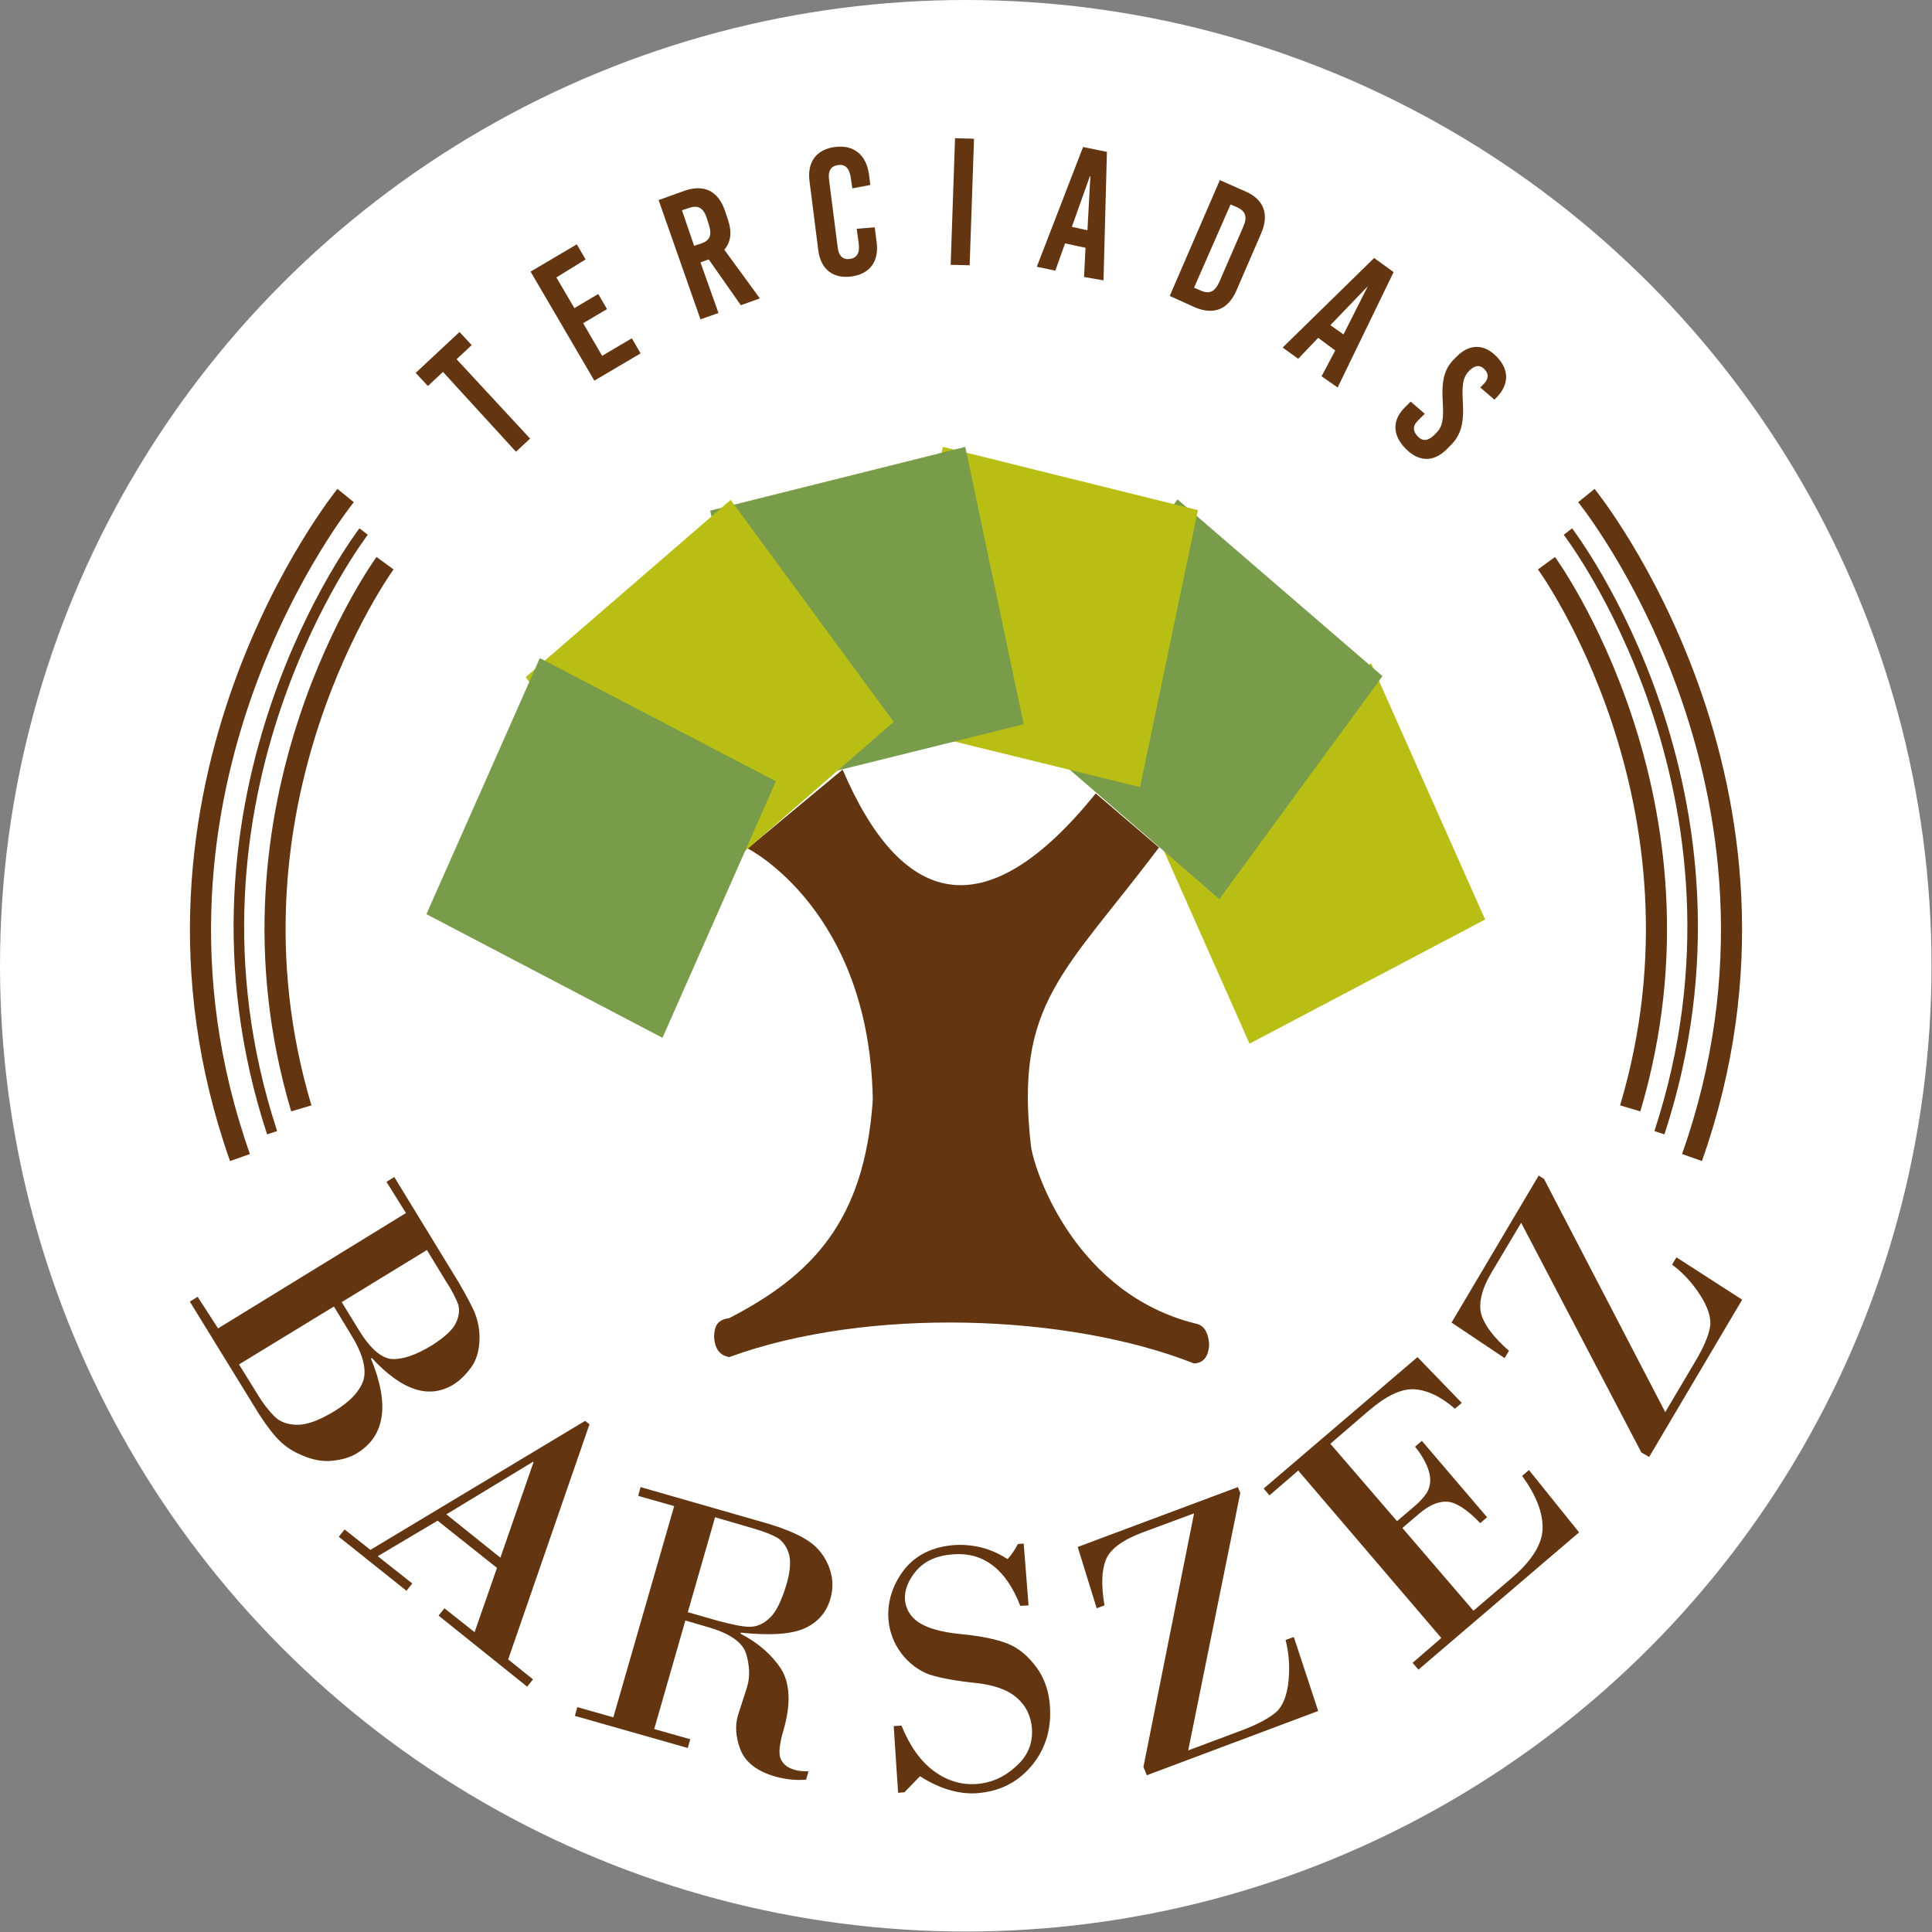
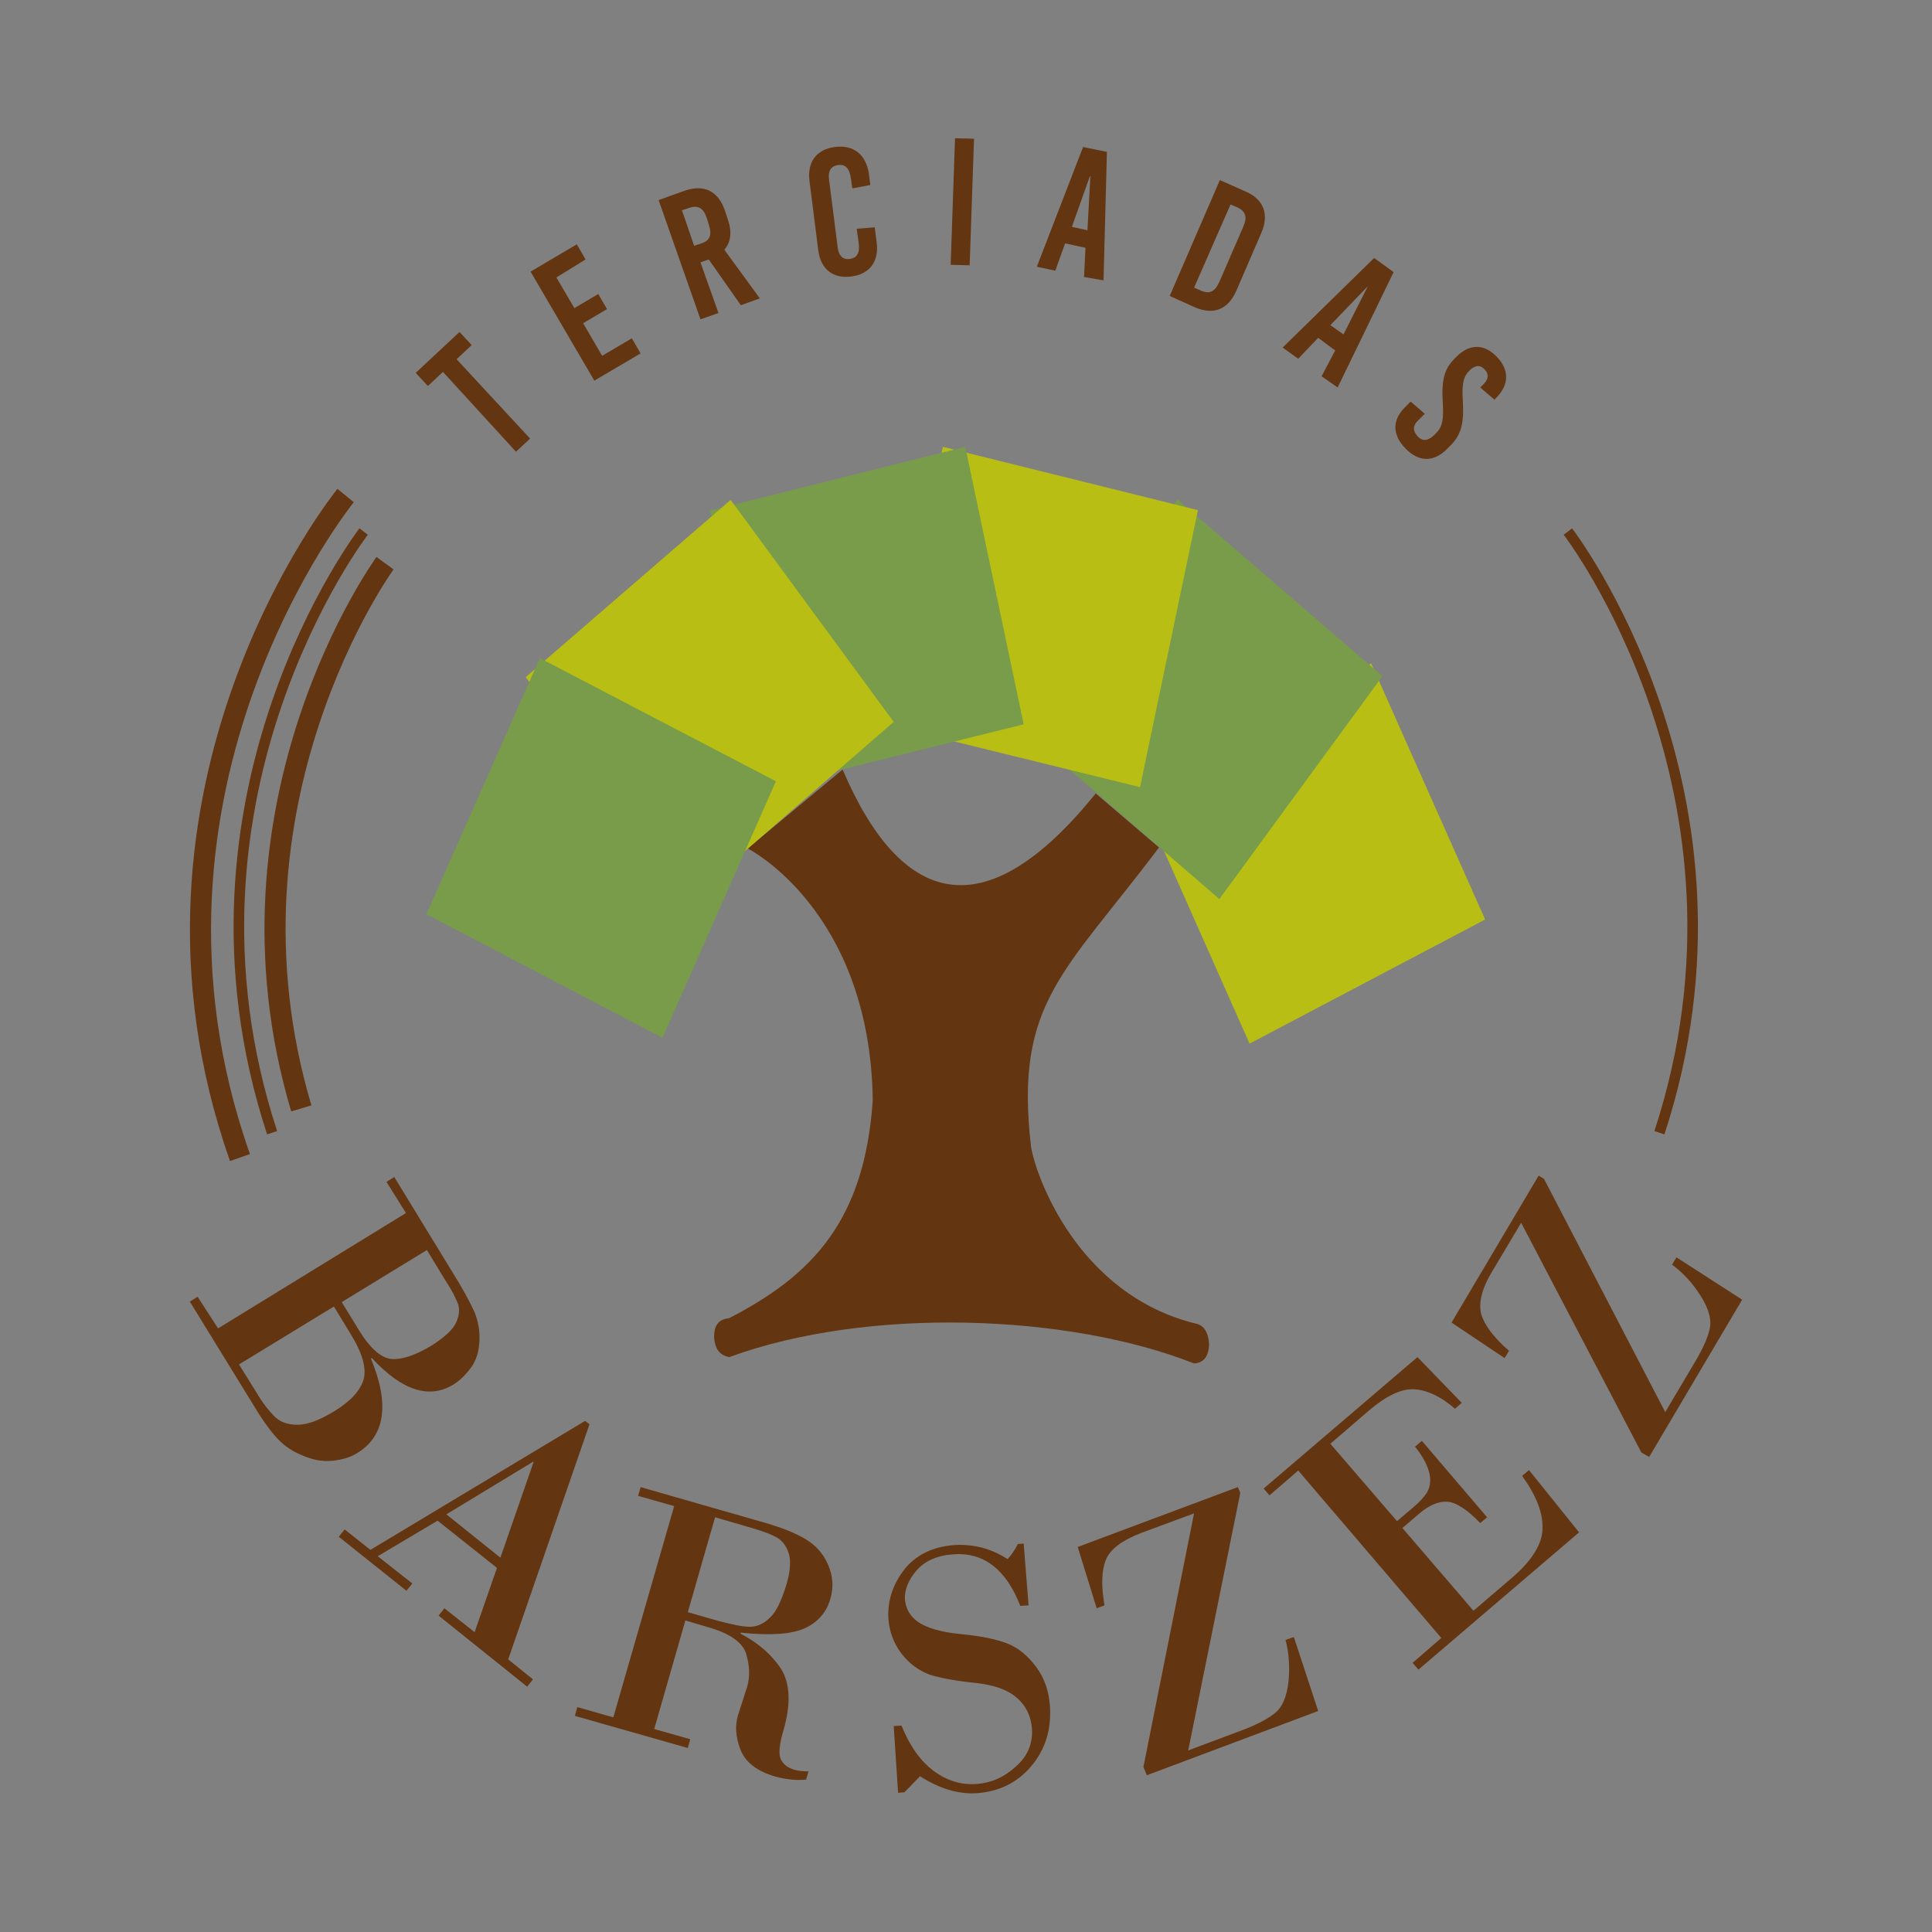
<svg xmlns="http://www.w3.org/2000/svg" version="1.1" id="Capa_1" x="0px" y="0px" viewBox="0 0 396.9 396.9" style="enable-background:new 0 0 396.9 396.9;" xml:space="preserve">
  <rect x="0" y="0" width="396.9" height="396.9" fill="#808080" stroke="none" />
  <style type="text/css">
	.st0{fill:#FFFFFF;}
	.st1{fill:none;stroke:#633510;stroke-width:2.167;stroke-miterlimit:10;}
	.st2{fill:none;stroke:#633510;stroke-width:4.334;stroke-miterlimit:10;}
	.st3{fill:#633510;}
	.st4{fill:#B8BE14;}
	.st5{fill:#789C4A;}
</style>
-   <circle class="st0" cx="198.4" cy="198.4" r="198.4" />
  <g>
    <path class="st1" d="M322.1,109.2c0,0,41.6,54,18.8,123.5" />
-     <path class="st2" d="M317.7,115.7c0,0,35.9,49.2,17.2,112" />
-     <path class="st2" d="M325.9,101.8c0,0,48.6,59.8,21.7,136" />
    <path class="st1" d="M74.7,109.2c0,0-41.6,54-18.8,123.5" />
    <path class="st2" d="M79.1,115.7c0,0-35.9,49.2-17.2,112" />
    <path class="st2" d="M71,101.8c0,0-48.6,59.8-21.7,136" />
    <path class="st3" d="M307.5,73.3c-2.6-2.7-5.6-2.7-8.2-0.1l-0.4,0.4c-2.2,2.1-2.8,4.5-2.5,9.2c0.2,3.4-0.1,4.9-1.3,6.1l-0.6,0.6   c-1.2,1.1-2.3,1.2-3.3,0.1c-1-1.1-1-2.2,0.2-3.3l1.3-1.3l-2.9-2.5l-1.2,1.2c-2.6,2.6-2.6,5.6,0.1,8.4c2.7,2.8,5.7,2.9,8.4,0.3   l0.9-0.9c2.2-2.2,2.8-4.6,2.5-9.4c-0.2-3.4,0.2-4.8,1.3-5.9l0.2-0.2c1.1-1,2.1-1.1,3-0.1c0.9,0.9,0.8,2-0.2,3l-0.7,0.7l2.9,2.5   l0.5-0.5C310,79,310.1,76,307.5,73.3 M281,58.8L281,58.8l-5,9.9l-2.7-1.9L281,58.8z M274.8,79.6l11.5-23.7l-4-2.9l-18.8,18.4   l3.2,2.3l4.1-4.3l3.5,2.6l-2.8,5.3L274.8,79.6z M252.8,42l1.4,0.6c1.7,0.8,2.1,2,1.2,4l-4.9,11.3c-0.9,2-2,2.6-3.8,1.8l-1.4-0.6   L252.8,42z M250.6,37l-10.3,23.8l5.1,2.3c3.9,1.7,6.9,0.5,8.6-3.4l5.1-11.8c1.7-3.9,0.5-7-3.3-8.6L250.6,37z M223.9,36.2l0.1,0   l-0.6,11.1l-3.2-0.7L223.9,36.2z M226.7,57.6l0.7-26.4l-4.9-1l-9.5,24.6l3.8,0.8l2-5.6l4.2,0.9l-0.3,6L226.7,57.6z M199.2,54.5   l0.9-26l-3.9-0.1l-0.9,26L199.2,54.5z M171.5,30.2c-3.8,0.5-5.7,3.1-5.2,7l1.8,14.2c0.5,3.9,3,5.9,6.8,5.4c3.8-0.5,5.7-3.1,5.2-7   l-0.4-3.1L176,47l0.4,2.9c0.3,2.1-0.4,3.1-1.8,3.3c-1.4,0.2-2.3-0.6-2.5-2.3l-1.8-14.1c-0.2-1.7,0.4-2.7,1.9-2.9   c1.4-0.2,2.3,0.6,2.6,2.7l0.3,2.1l3.7-0.7l-0.3-2.3C177.9,31.7,175.3,29.7,171.5,30.2 M140.1,43.2l1.5-0.5c1.8-0.6,2.9,0,3.6,2.1   l0.4,1.3c0.7,2.1,0.3,3.3-1.5,3.9l-1.5,0.5L140.1,43.2z M152.2,62.7l3.9-1.4l-7.3-10c1.4-1.6,1.6-3.7,0.7-6.3l-0.6-1.8   c-1.4-4-4.3-5.4-8.3-4l-5.3,1.9l8.6,24.5l3.7-1.3l-3.7-10.4l1.7-0.6L152.2,62.7z M120.3,53.3l-1.8-3.1l-9.5,5.6l13.1,22.4l9.5-5.6   l-1.8-3.1l-6.1,3.6l-3.9-6.7l4.9-2.9l-1.8-3.1l-4.9,2.9l-3.7-6.3L120.3,53.3z M96.9,70.9l-2.5-2.7l-9,8.4l2.5,2.7l3.1-2.9L106,92.8   l2.9-2.7L93.8,73.8L96.9,70.9z" />
    <path class="st3" d="M344.4,258.3l-0.9,1.5c2.3,1.7,4.2,3.8,5.8,6.3c1.6,2.5,2.3,4.7,2,6.5c-0.3,1.8-1.3,4.2-3.1,7.2l-6.1,10.3   l-24.9-47.9l-1.1-0.7l-17.9,30.2l10.9,7.3l0.9-1.5c-3.1-2.7-5-5.2-5.7-7.5c-0.6-2.3,0.1-5.3,2.3-8.9l5.9-9.9l24.7,47.2l1.6,0.9   l19.1-32.3L344.4,258.3z M281.2,289.8c3.5-3,6.6-4.5,9.2-4.4c2.6,0.1,5.5,1.4,8.5,4l1.4-1.2l-9.1-9.4l-31.6,27l1.2,1.4l5.9-5.1   l29.4,34.4l-5.9,5.1l1.2,1.4l33-28.2l-10.3-12.8l-1.4,1.2c2.9,4,4.3,7.6,4.2,10.9c-0.1,3.2-2.3,6.7-6.6,10.3l-7.6,6.5l-14.6-17   l3.4-2.9c2.1-1.8,4-2.6,5.8-2.5c1.8,0.1,4.1,1.6,6.8,4.4l1.4-1.2L292.1,296l-1.4,1.2c1.8,2.2,2.7,4.2,3,5.7s0,2.8-0.6,3.8   c-0.6,0.9-1.5,1.9-2.7,2.9l-3.4,2.9l-13.7-15.9L281.2,289.8z M265.8,336.3l-1.7,0.6c0.7,2.7,0.9,5.6,0.6,8.5   c-0.3,3-1.2,5.1-2.5,6.3c-1.4,1.2-3.7,2.5-6.9,3.7l-11.2,4.2l10.7-52.9l-0.5-1.2l-32.9,12.3l3.9,12.6l1.6-0.6   c-0.7-4.1-0.6-7.2,0.3-9.4c0.9-2.2,3.4-4,7.3-5.5l10.8-4L234.9,363l0.7,1.7l35.2-13.2L265.8,336.3z M209.1,317.2   c-0.6,1.2-1.3,2.2-2.1,3.1c-3.4-2.2-7-3.1-10.8-2.9c-4.5,0.3-8,2-10.4,5c-2.4,3.1-3.5,6.5-3.3,10.1c0.2,2.7,1.1,5.1,2.7,7.2   c1.6,2.1,3.6,3.5,5.7,4.3c2.2,0.7,5.3,1.3,9.2,1.7c4,0.4,6.9,1.4,8.8,3.1c1.9,1.6,2.9,3.8,3.1,6.3c0.2,3.1-0.9,5.7-3.3,7.8   c-2.4,2.2-5.1,3.4-8.2,3.6c-3.1,0.2-6-0.7-8.7-2.7c-2.7-2-4.9-5.1-6.6-9.3l-1.6,0.1l0.9,13.7l1.3-0.1l3.2-3.3   c3.9,2.5,7.8,3.7,11.5,3.5c4.6-0.3,8.4-2.1,11.3-5.5c2.9-3.4,4.2-7.5,3.9-12.3c-0.2-3.1-1.1-5.8-2.8-8.1c-1.7-2.3-3.6-3.9-5.8-4.8   c-2.2-0.9-5.5-1.6-9.7-2s-7.1-1.3-8.8-2.5c-1.7-1.2-2.5-2.7-2.7-4.6c-0.1-2,0.7-4,2.4-6c1.8-2,4.3-3.1,7.7-3.3   c6.1-0.4,10.7,3.1,13.6,10.6l1.7-0.1l-1-12.7L209.1,317.2z M154.8,314c2,0.6,3.6,1.2,4.7,1.8c1.1,0.6,2,1.7,2.5,3.2   c0.5,1.5,0.4,3.6-0.4,6.4c-1,3.3-2.1,5.7-3.4,6.9c-1.3,1.3-2.7,1.9-4.2,1.9c-1.5,0-3.7-0.5-6.4-1.2l-6.3-1.8l5.6-19.5L154.8,314z    M118.6,350.7l-0.5,1.8l23.2,6.6l0.5-1.8l-7.4-2.1l6.4-22.3l4.4,1.3c4.7,1.3,7.4,3.2,8.1,5.6c0.7,2.4,0.8,4.6,0.2,6.7l-1.9,5.9   c-0.6,2-0.5,4.4,0.5,7c1,2.6,3.4,4.5,7.3,5.6c1.9,0.5,4,0.8,6.2,0.6l0.5-1.7c-1.2,0-2.3-0.1-3.1-0.4c-1.3-0.4-2.1-1.1-2.6-2.1   c-0.5-1.1-0.3-3.1,0.6-6.1c1.5-5.3,1.3-9.4-0.5-12.4c-1.9-2.9-4.7-5.4-8.4-7.3l0.1-0.2c5.7,0.6,10,0.4,12.9-0.8   c2.8-1.2,4.7-3.3,5.5-6.2c0.7-2.4,0.5-4.7-0.5-7c-1-2.3-2.6-4-4.6-5.2c-2-1.2-4.7-2.3-8.1-3.3l-25.8-7.4l-0.5,1.8l7.4,2.1   L126,352.8L118.6,350.7z M109.5,300.3l0.1,0.1l-6.8,19.6l-11.1-8.9L109.5,300.3z M97.5,335.3l-6.2-4.9l-1.2,1.5l18.2,14.6l1.2-1.5   l-5.1-4.1l16.7-48.3l-0.9-0.7l-44.1,26.5l-5.3-4.2l-1.2,1.5l13.9,11.1l1.2-1.5l-7.1-5.6l12.3-7.3l12.2,9.7L97.5,335.3z M74.7,283.4   c-0.7,2.3-2.7,4.5-6,6.5c-3.1,1.9-5.6,2.8-7.6,2.8c-2,0-3.6-0.6-4.7-1.7c-1.1-1.1-2.4-2.7-3.7-4.9l-3.6-5.8l19.5-11.9L72,274   C74.5,278,75.3,281.1,74.7,283.4 M94.1,267.9c0.4,1.2,0.2,2.6-0.5,4c-0.7,1.4-2.4,2.9-4.9,4.5c-3.3,2-6,2.9-8.2,2.8   c-2.2-0.2-4.5-2.2-6.8-6l-3.5-5.7l17.5-10.7l3.9,6.4C92.8,265,93.6,266.6,94.1,267.9 M40.6,266.4l-1.6,1l13.1,21.3   c1.6,2.7,3.1,4.8,4.5,6.4c1.4,1.6,3.1,2.9,5.3,3.8c2.2,1,4.3,1.4,6.3,1.2c2-0.2,3.8-0.7,5.2-1.6c5.7-3.5,6.7-10,2.8-19.4l0.2-0.1   c6.2,6.7,11.8,8.5,16.8,5.4c1.3-0.8,2.5-2,3.6-3.5c1.1-1.5,1.6-3.4,1.7-5.5s-0.3-4-1-5.8c-0.8-1.8-1.9-3.8-3.3-6.2l-13.2-21.6   l-1.6,1l4,6.4l-38.6,23.7L40.6,266.4z" />
    <path class="st3" d="M211.8,235.5c-3.4-29.5,6.8-35.5,26.3-61.4l-13-11.1c-23,28.5-40.1,22.9-52-4.9l-19.5,16.2   c0,0,25.1,12.6,25.7,51.7c-1.7,24.9-12.5,36-29.5,44.8c-2.6,0.3-3.1,1.9-3.1,4c0.2,2.3,1.1,3.6,3.1,4c28.4-10.4,69.7-8.9,95.5,1.3   c1.8-0.1,3-1.2,3.1-4c-0.2-2.6-1.2-3.9-2.8-4.2C221.3,265.9,212.7,241.4,211.8,235.5" />
    <polygon class="st4" points="305.1,188.9 256.7,214.4 233.3,161.7 281.7,136.3  " />
    <polygon class="st5" points="284,138.9 250.5,184.7 208.4,148.3 241.9,102.6  " />
    <polygon class="st4" points="246.1,104.8 234.2,161.7 181.7,148.8 193.7,91.8  " />
    <polygon class="st5" points="198.3,91.8 210.3,148.8 157.9,161.8 145.9,104.9  " />
    <polygon class="st4" points="150.1,102.7 183.6,148.3 141.6,184.8 108,139.1  " />
    <polygon class="st5" points="110.9,135.2 159.4,160.5 136.1,213.2 87.6,187.8  " />
  </g>
</svg>